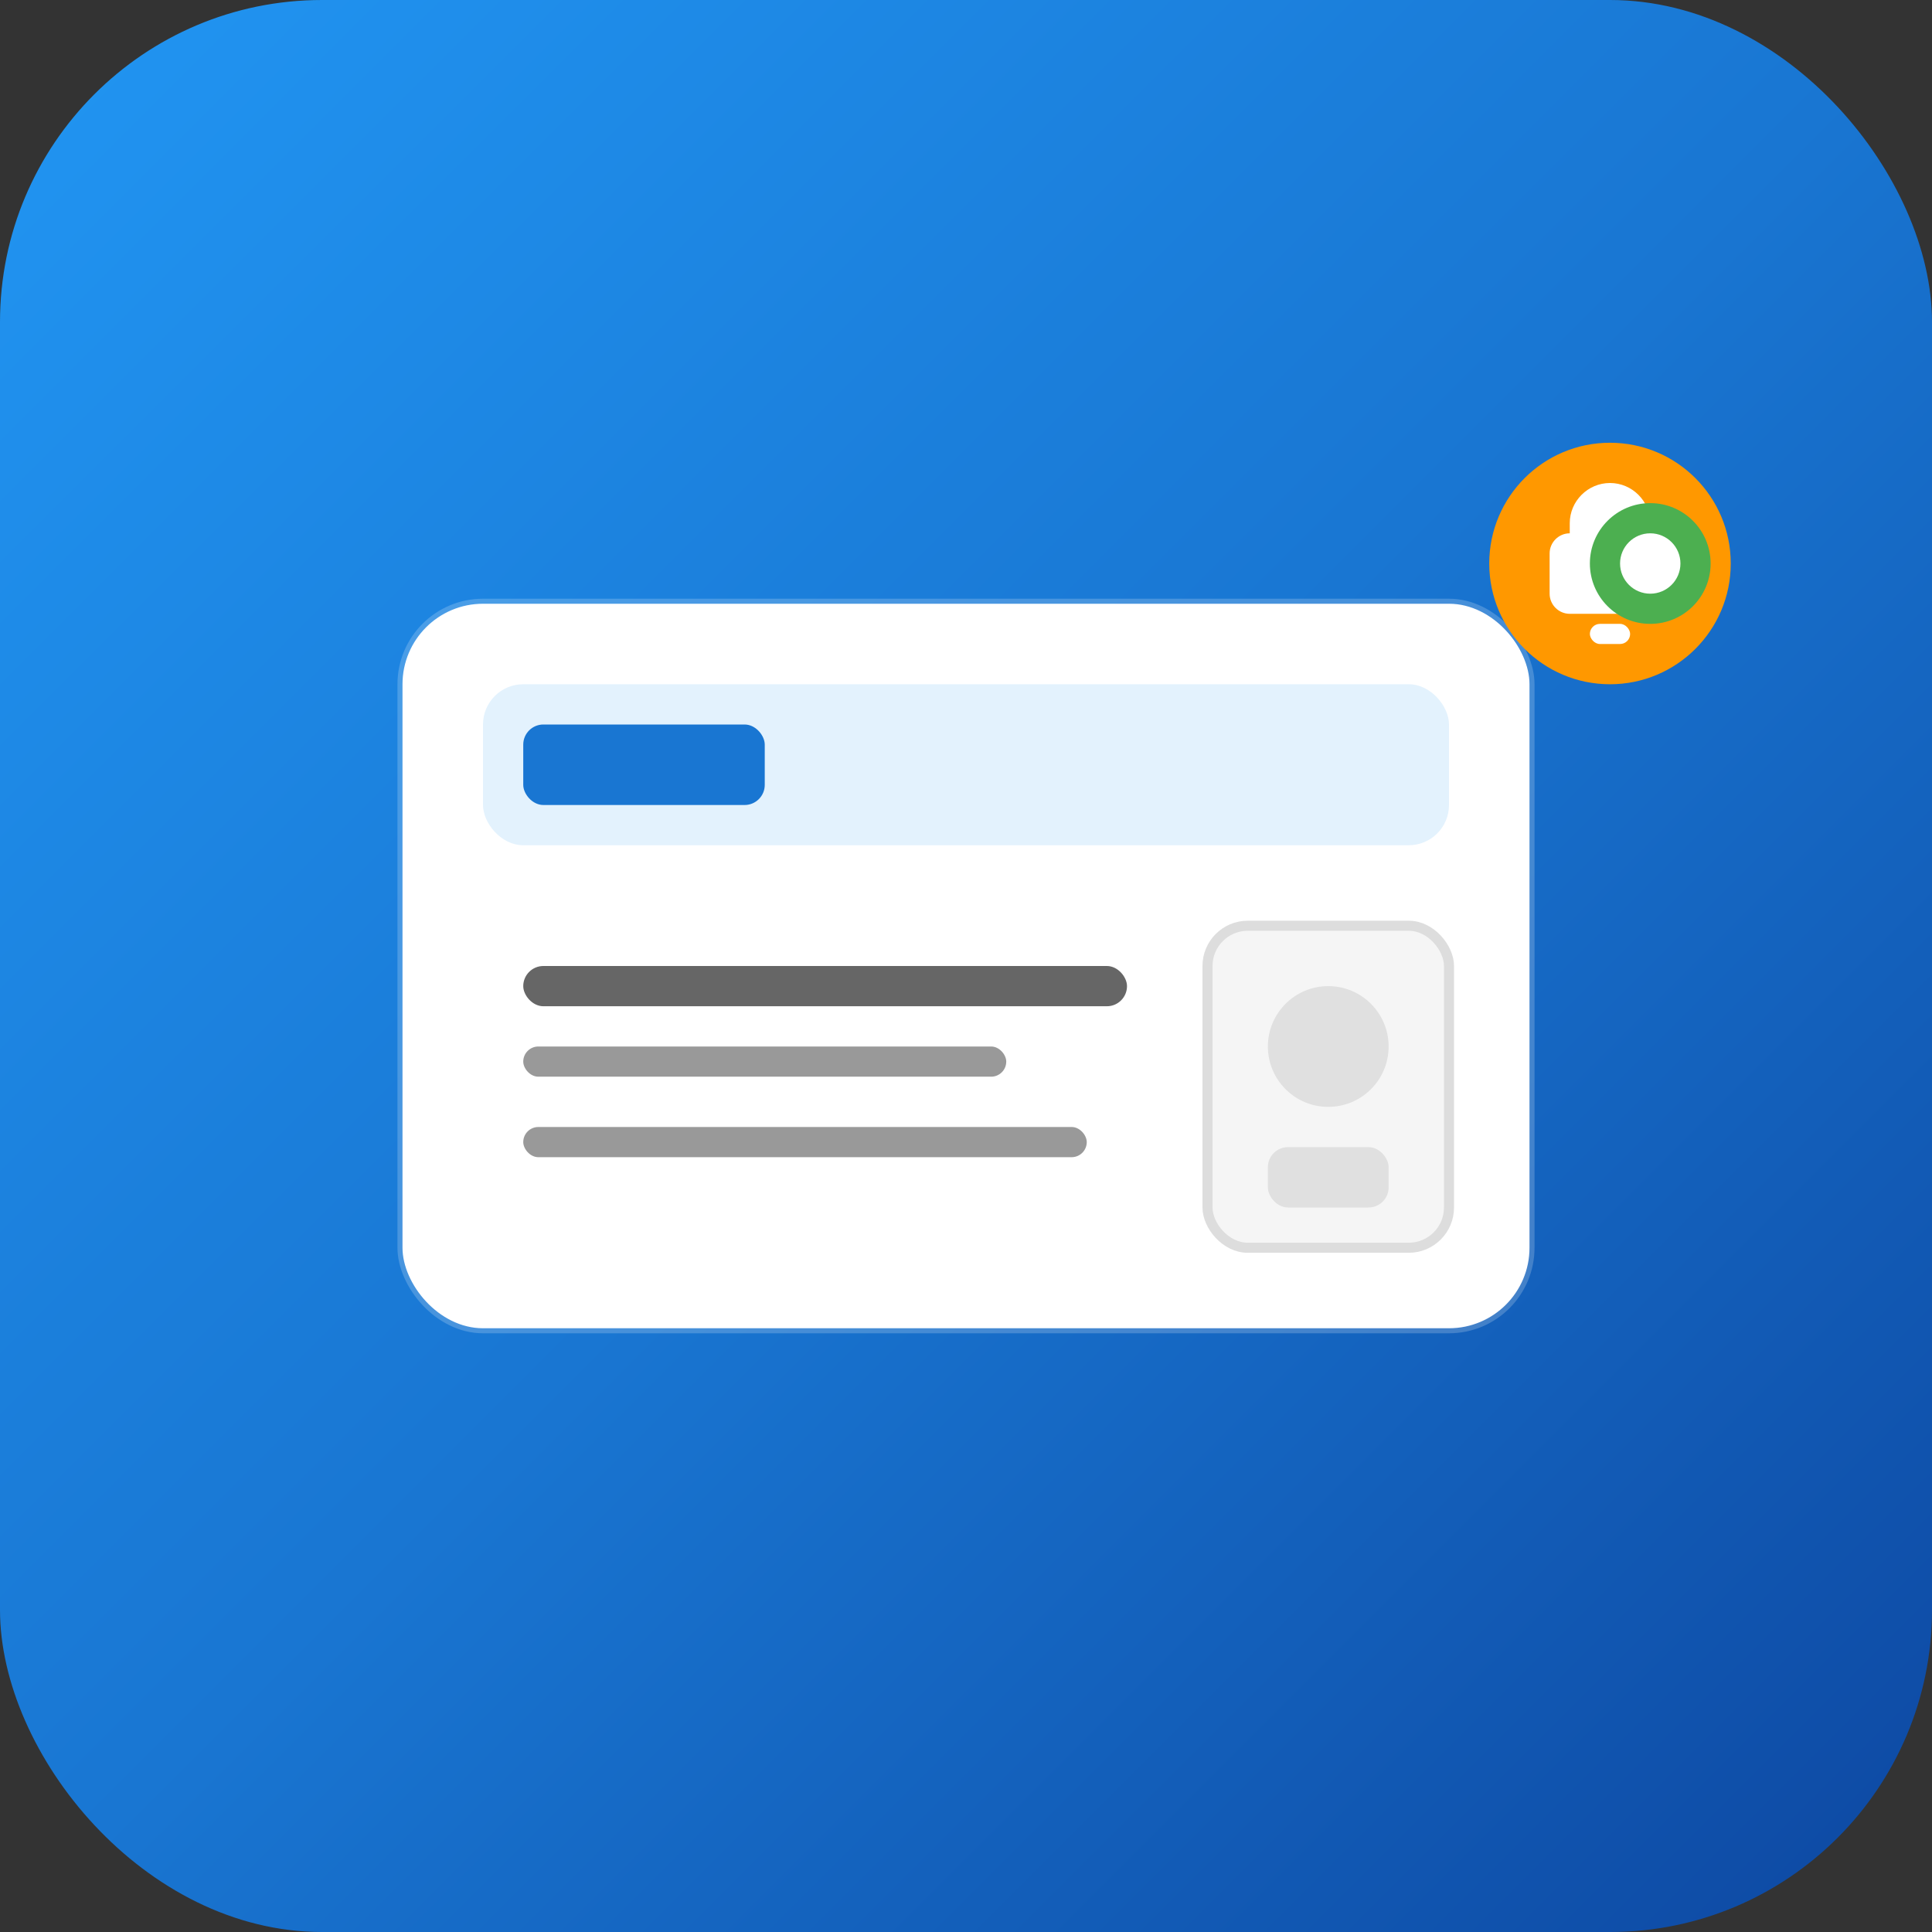
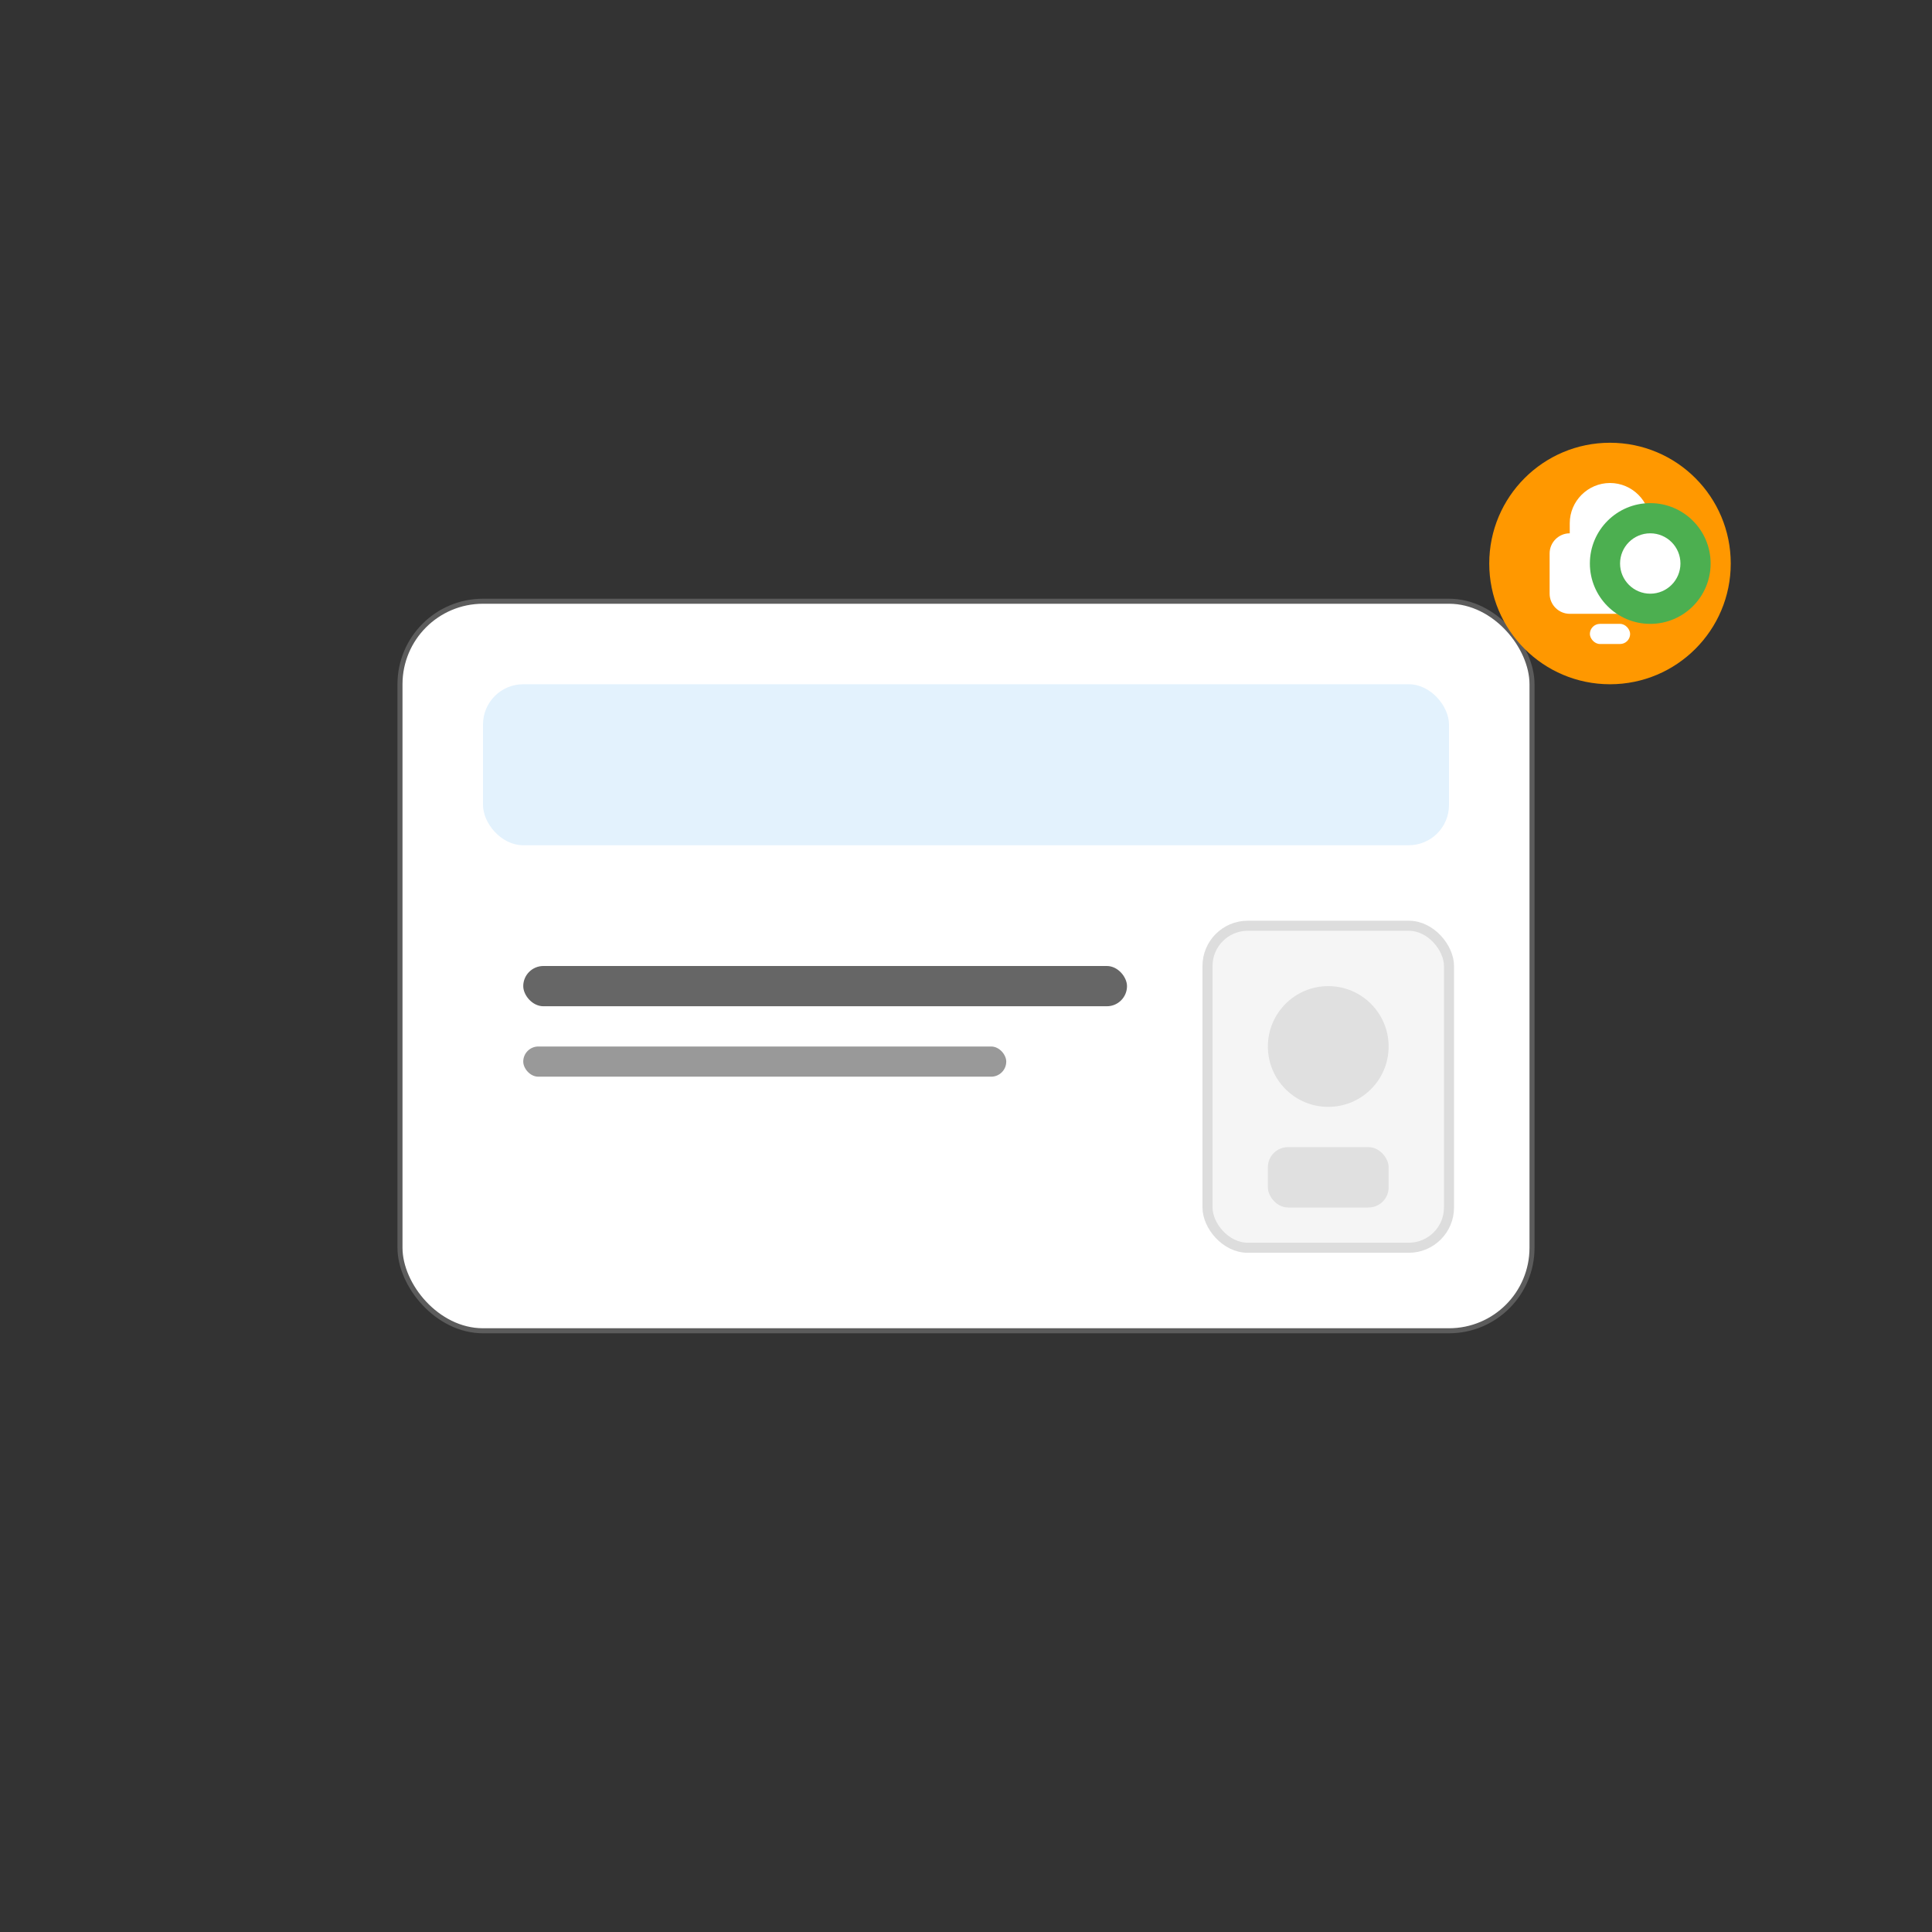
<svg xmlns="http://www.w3.org/2000/svg" width="192" height="192" viewBox="0 0 192 192" fill="none">
  <rect x="0" y="0" width="192" height="192" fill="#333333" stroke="none" />
-   <rect width="192" height="192" rx="32" fill="url(#gradient)" />
  <rect x="40" y="60" width="112" height="72" rx="8" fill="white" stroke="rgba(255,255,255,0.2)" stroke-width="1" />
  <rect x="48" y="68" width="96" height="16" rx="4" fill="#e3f2fd" />
-   <rect x="52" y="72" width="24" height="8" rx="2" fill="#1976d2" />
  <rect x="52" y="96" width="60" height="4" rx="2" fill="#666" />
  <rect x="52" y="104" width="48" height="3" rx="1.5" fill="#999" />
-   <rect x="52" y="112" width="56" height="3" rx="1.5" fill="#999" />
  <rect x="120" y="92" width="24" height="32" rx="4" fill="#f5f5f5" stroke="#ddd" stroke-width="1" />
  <circle cx="132" cy="104" r="6" fill="#e0e0e0" />
  <rect x="126" y="114" width="12" height="6" rx="2" fill="#e0e0e0" />
  <g transform="translate(148, 44)">
    <circle cx="12" cy="12" r="12" fill="#ff9800" />
-     <path d="M8 8c0-2.2 1.8-4 4-4s4 1.8 4 4v1c1.1 0 2 0.9 2 2v4c0 1.1-0.9 2-2 2H8c-1.1 0-2-0.9-2-2v-4c0-1.1 0.9-2 2-2V8z" fill="white" />
+     <path d="M8 8c0-2.2 1.8-4 4-4s4 1.8 4 4v1c1.1 0 2 0.9 2 2v4c0 1.1-0.9 2-2 2H8c-1.1 0-2-0.9-2-2v-4c0-1.1 0.9-2 2-2z" fill="white" />
    <rect x="10" y="18" width="4" height="2" rx="1" fill="white" />
  </g>
  <circle cx="164" cy="56" r="6" fill="#4caf50" />
  <circle cx="164" cy="56" r="3" fill="white" />
  <defs>
    <linearGradient id="gradient" x1="0%" y1="0%" x2="100%" y2="100%">
      <stop offset="0%" style="stop-color:#2196f3;stop-opacity:1" />
      <stop offset="50%" style="stop-color:#1976d2;stop-opacity:1" />
      <stop offset="100%" style="stop-color:#0d47a1;stop-opacity:1" />
    </linearGradient>
  </defs>
</svg>